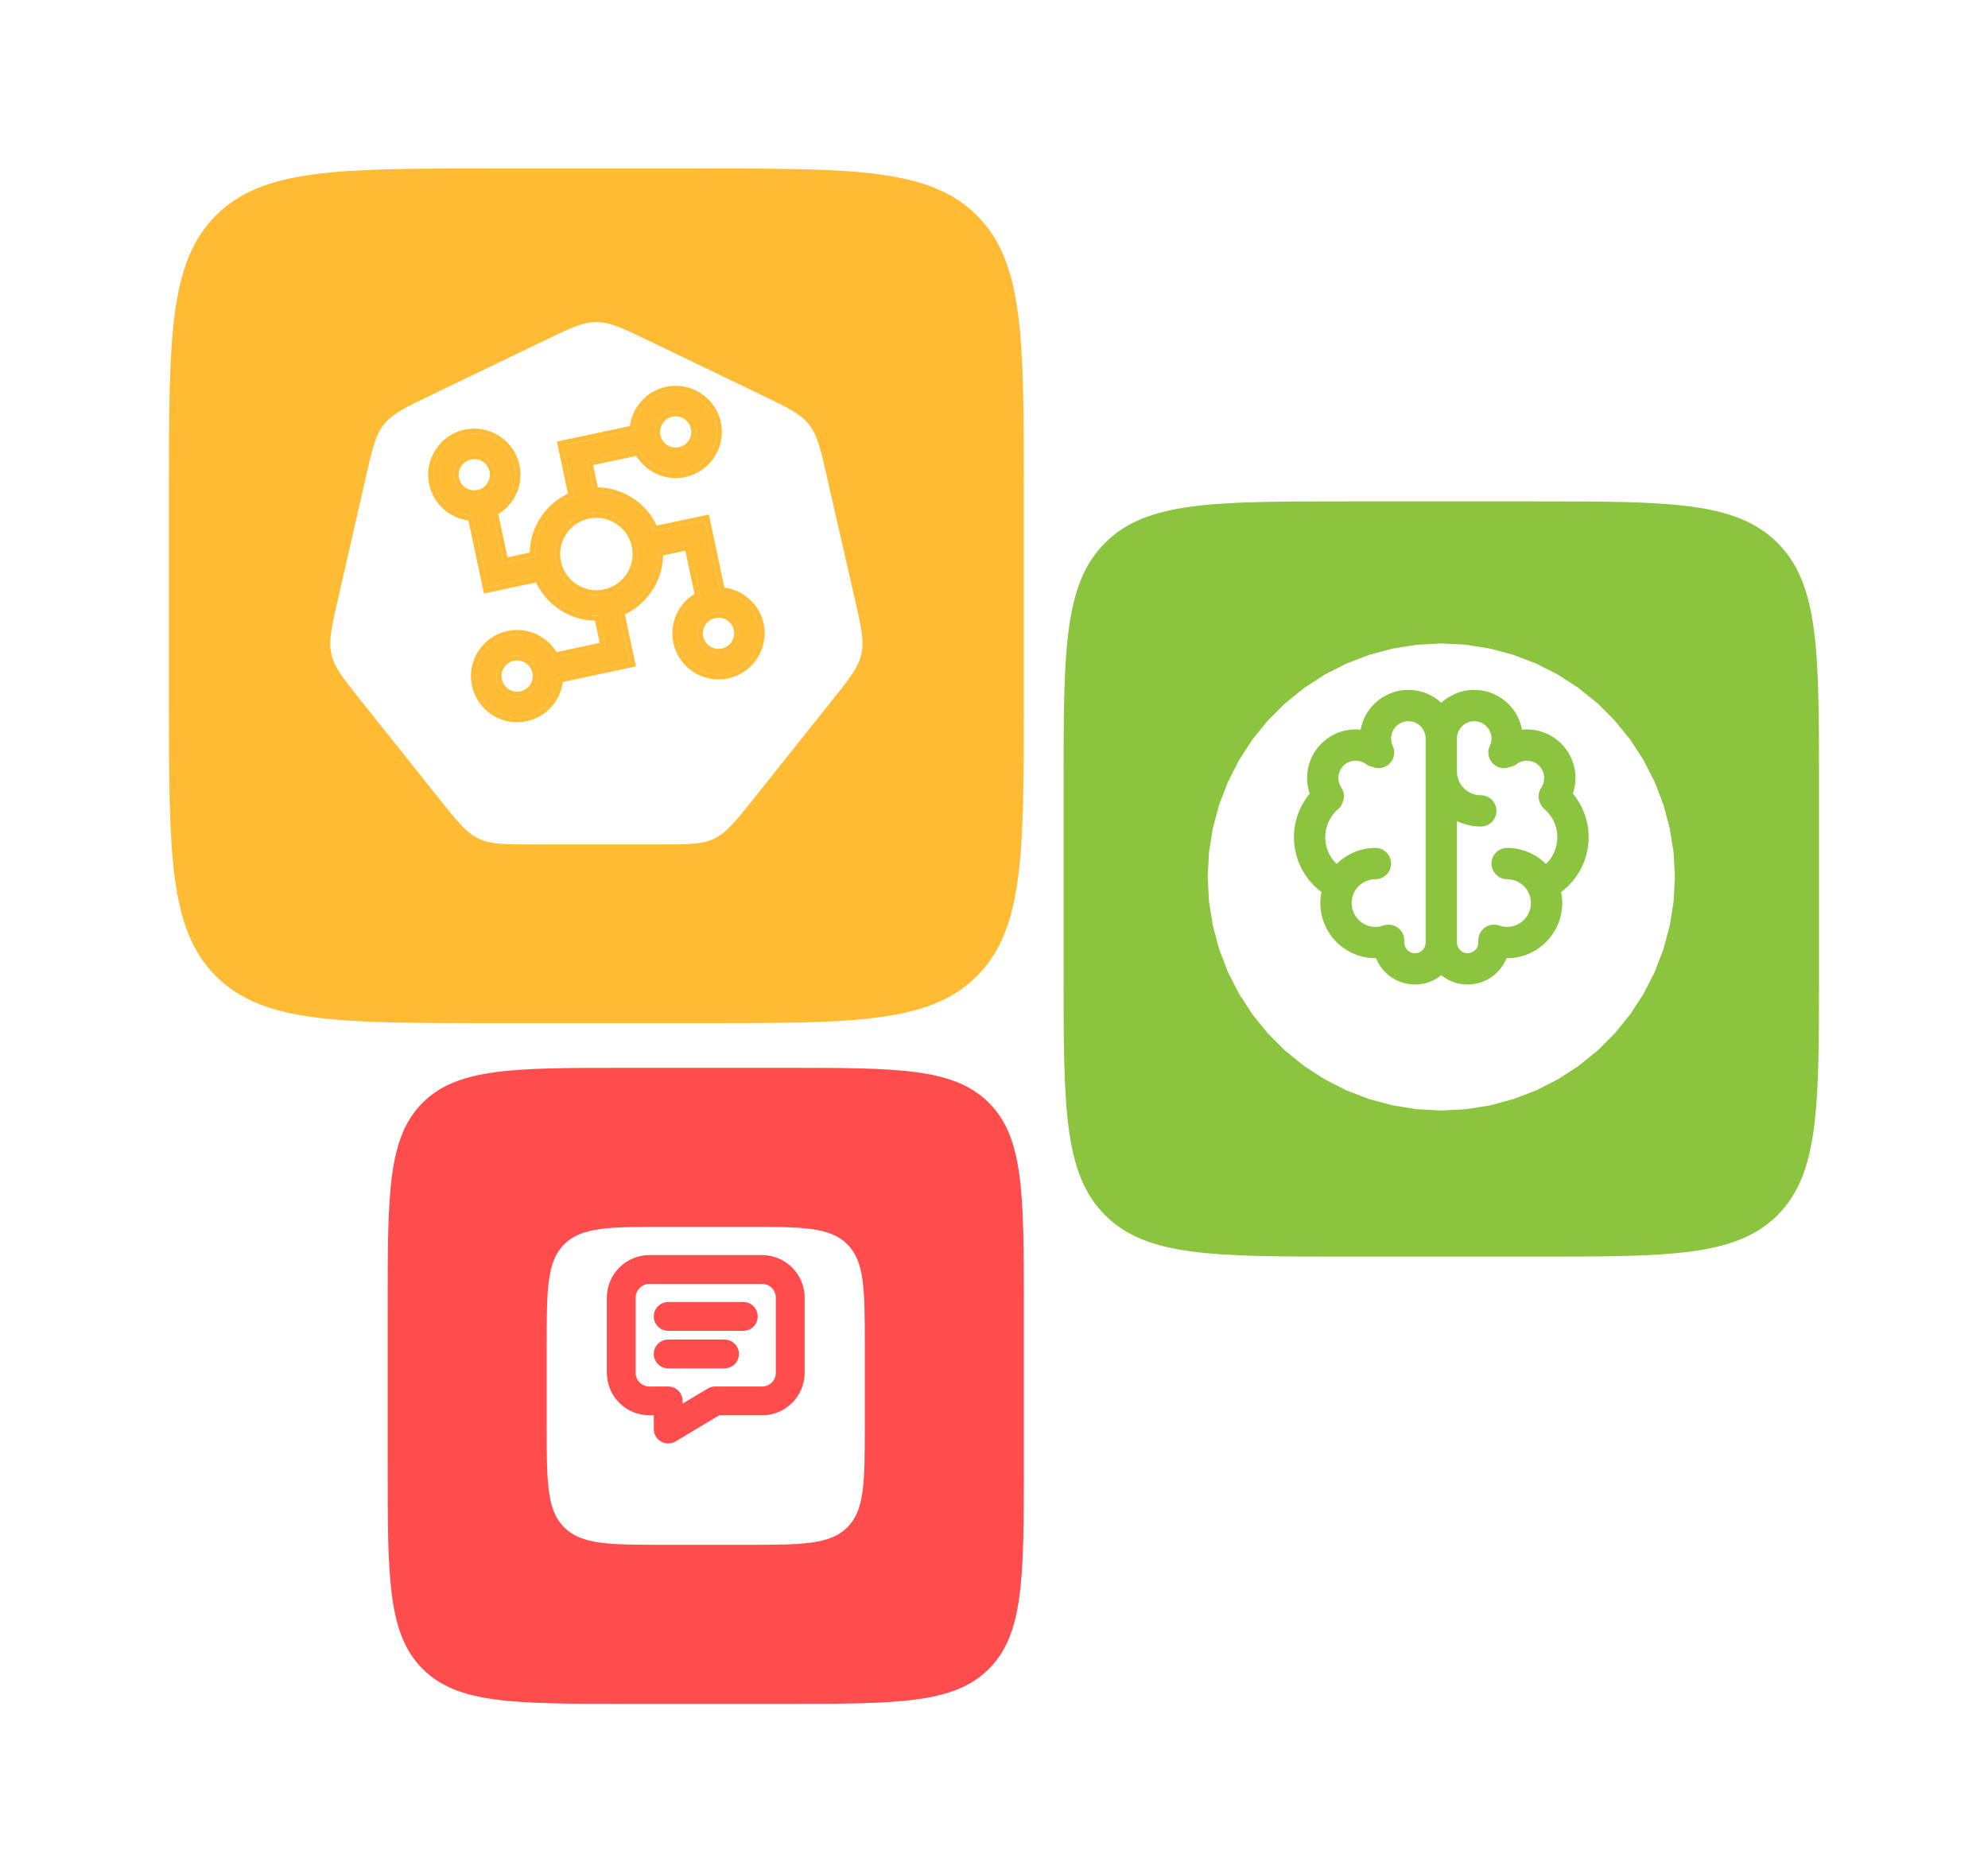
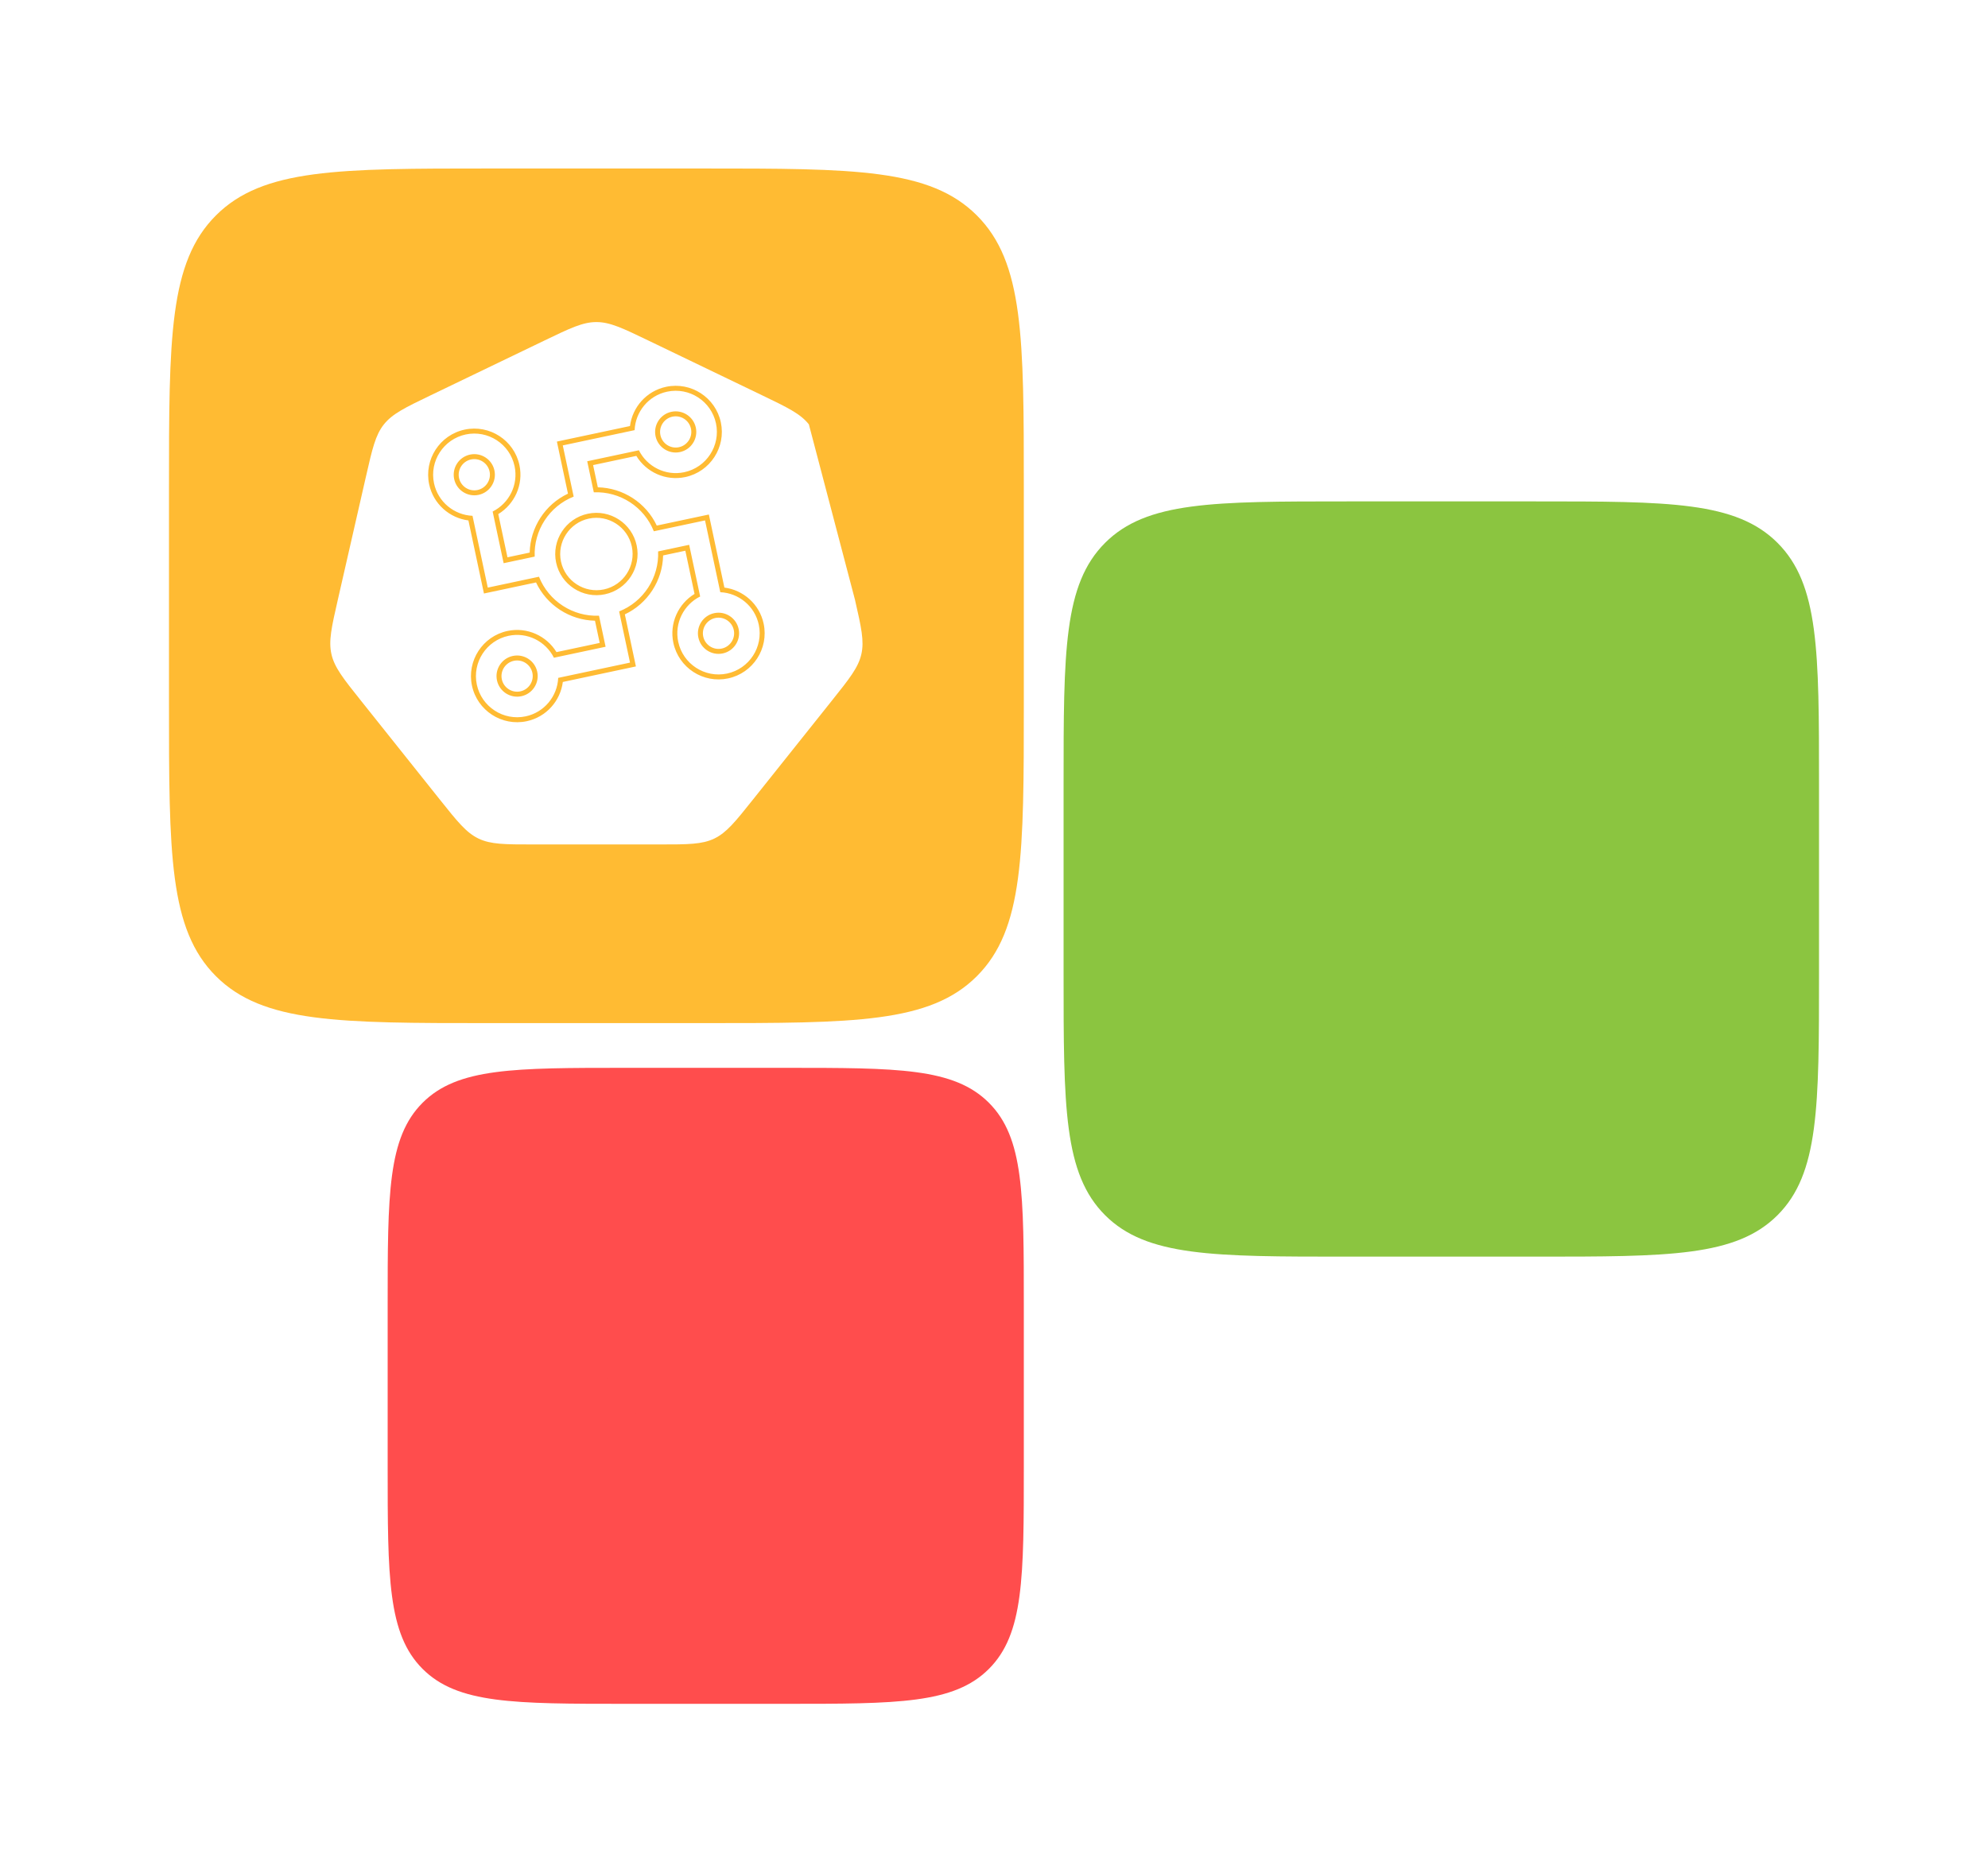
<svg xmlns="http://www.w3.org/2000/svg" width="400" height="377" viewBox="0 0 400 377" fill="none">
  <g filter="url(#filter0_d_11260_221842)">
    <path d="M78 254.5C78 231.873 78 220.559 85.029 213.529C92.059 206.5 103.373 206.5 126 206.5H158C180.627 206.5 191.941 206.5 198.971 213.529C206 220.559 206 231.873 206 254.5V286.5C206 309.127 206 320.441 198.971 327.471C191.941 334.5 180.627 334.5 158 334.5H126C103.373 334.5 92.059 334.5 85.029 327.471C78 320.441 78 309.127 78 286.5V254.5Z" fill="#FF4D4D" />
  </g>
  <g filter="url(#filter1_d_11260_221842)">
-     <path d="M110 262.5C110 251.186 110 245.529 113.515 242.015C117.029 238.5 122.686 238.5 134 238.5H150C161.314 238.5 166.971 238.5 170.485 242.015C174 245.529 174 251.186 174 262.5V278.5C174 289.814 174 295.471 170.485 298.985C166.971 302.5 161.314 302.5 150 302.5H134C122.686 302.5 117.029 302.5 113.515 298.985C110 295.471 110 289.814 110 278.5V262.5Z" fill="white" />
-   </g>
+     </g>
  <path fill-rule="evenodd" clip-rule="evenodd" d="M130.667 258.4C129.933 258.4 129.229 258.691 128.71 259.21C128.191 259.729 127.9 260.433 127.9 261.167V276.279C127.9 277.013 128.191 277.717 128.71 278.236C129.229 278.755 129.933 279.046 130.667 279.046H134.445C136.046 279.046 137.345 280.344 137.345 281.946V282.491L142.398 279.459C142.849 279.189 143.364 279.046 143.89 279.046H153.335C154.069 279.046 154.773 278.755 155.292 278.236C155.811 277.717 156.102 277.013 156.102 276.279V261.167C156.102 260.433 155.811 259.729 155.292 259.21C154.773 258.691 154.069 258.4 153.335 258.4H130.667ZM131.545 284.846H130.667C128.395 284.846 126.215 283.943 124.609 282.337C123.002 280.73 122.1 278.551 122.1 276.279V261.167C122.1 258.895 123.002 256.715 124.609 255.109C126.215 253.502 128.395 252.6 130.667 252.6H153.335C155.607 252.6 157.786 253.502 159.393 255.109C161 256.715 161.902 258.895 161.902 261.167V276.279C161.902 278.551 161 280.73 159.393 282.337C157.786 283.943 155.607 284.846 153.335 284.846H144.693L135.937 290.1C135.041 290.637 133.925 290.652 133.016 290.137C132.107 289.622 131.545 288.658 131.545 287.613V284.846ZM131.545 264.945C131.545 263.343 132.843 262.045 134.445 262.045H149.557C151.159 262.045 152.457 263.343 152.457 264.945C152.457 266.546 151.159 267.845 149.557 267.845H134.445C132.843 267.845 131.545 266.546 131.545 264.945ZM131.545 272.501C131.545 270.899 132.843 269.601 134.445 269.601H145.779C147.381 269.601 148.679 270.899 148.679 272.501C148.679 274.103 147.381 275.401 145.779 275.401H134.445C132.843 275.401 131.545 274.103 131.545 272.501Z" fill="#FF4D4D" />
  <g filter="url(#filter2_d_11260_221842)">
    <path d="M34 90C34 59.594 34 44.392 43.446 34.946C52.892 25.5 68.094 25.5 98.5 25.5H141.5C171.906 25.5 187.108 25.5 196.554 34.946C206 44.392 206 59.594 206 90V133C206 163.406 206 178.608 196.554 188.054C187.108 197.5 171.906 197.5 141.5 197.5H98.5C68.094 197.5 52.892 197.5 43.446 188.054C34 178.608 34 163.406 34 133V90Z" fill="#FFBB33" />
  </g>
  <g filter="url(#filter3_d_11260_221842)">
-     <path d="M109.587 60.515C114.703 58.051 117.261 56.819 120 56.819C122.739 56.819 125.297 58.051 130.413 60.515L153.369 71.57C158.486 74.034 161.044 75.266 162.751 77.407C164.459 79.548 165.091 82.316 166.354 87.853L172.024 112.693C173.288 118.229 173.92 120.997 173.31 123.668C172.701 126.338 170.93 128.558 167.39 132.997L151.504 152.918C147.963 157.358 146.193 159.578 143.725 160.766C141.258 161.954 138.418 161.954 132.74 161.954H107.26C101.582 161.954 98.743 161.954 96.275 160.766C93.807 159.578 92.037 157.358 88.496 152.918L72.61 132.997C69.07 128.558 67.299 126.338 66.69 123.668C66.081 120.997 66.712 118.229 67.976 112.693L73.646 87.853C74.909 82.316 75.541 79.548 77.249 77.407C78.956 75.266 81.514 74.034 86.631 71.57L109.587 60.515Z" fill="white" />
+     <path d="M109.587 60.515C114.703 58.051 117.261 56.819 120 56.819C122.739 56.819 125.297 58.051 130.413 60.515L153.369 71.57C158.486 74.034 161.044 75.266 162.751 77.407L172.024 112.693C173.288 118.229 173.92 120.997 173.31 123.668C172.701 126.338 170.93 128.558 167.39 132.997L151.504 152.918C147.963 157.358 146.193 159.578 143.725 160.766C141.258 161.954 138.418 161.954 132.74 161.954H107.26C101.582 161.954 98.743 161.954 96.275 160.766C93.807 159.578 92.037 157.358 88.496 152.918L72.61 132.997C69.07 128.558 67.299 126.338 66.69 123.668C66.081 120.997 66.712 118.229 67.976 112.693L73.646 87.853C74.909 82.316 75.541 79.548 77.249 77.407C78.956 75.266 81.514 74.034 86.631 71.57L109.587 60.515Z" fill="white" />
  </g>
-   <path d="M144.929 119.188L141.858 104.736L131.554 106.926C129.618 102.027 124.742 98.86 119.479 99.084L118.151 92.834L128.55 90.623C130.193 93.921 133.909 95.837 137.678 95.036C142.146 94.086 145.01 89.676 144.06 85.209C143.111 80.741 138.7 77.877 134.233 78.827C130.464 79.628 127.849 82.889 127.689 86.571L113.237 89.643L115.427 99.946C110.528 101.882 107.361 106.759 107.585 112.021L101.335 113.35L99.124 102.95C102.423 101.307 104.338 97.591 103.537 93.822C102.587 89.354 98.177 86.49 93.71 87.44C89.242 88.39 86.378 92.8 87.328 97.267C88.129 101.036 91.39 103.652 95.072 103.812L98.144 118.263L108.447 116.073C110.383 120.972 115.26 124.139 120.522 123.915L121.851 130.166L111.451 132.376C109.808 129.078 106.092 127.162 102.323 127.963C97.855 128.913 94.991 133.323 95.941 137.791C96.891 142.258 101.301 145.122 105.768 144.173C109.537 143.372 112.153 140.11 112.313 136.428L126.764 133.357L124.574 123.053C129.473 121.117 132.64 116.241 132.416 110.978L138.667 109.65L140.877 120.049C137.579 121.692 135.663 125.408 136.464 129.177C137.414 133.645 141.824 136.509 146.292 135.559C150.759 134.61 153.623 130.199 152.674 125.732C151.873 121.963 148.611 119.348 144.929 119.188ZM135.094 82.879C137.328 82.404 139.533 83.836 140.008 86.07C140.483 88.303 139.051 90.509 136.817 90.983C134.583 91.458 132.378 90.026 131.903 87.792C131.428 85.558 132.86 83.353 135.094 82.879ZM91.38 96.406C90.905 94.172 92.337 91.967 94.571 91.492C96.805 91.017 99.01 92.449 99.484 94.683C99.959 96.917 98.527 99.122 96.293 99.597C94.059 100.072 91.854 98.64 91.38 96.406ZM104.907 140.12C102.673 140.595 100.468 139.163 99.993 136.929C99.518 134.696 100.95 132.49 103.184 132.016C105.418 131.541 107.623 132.973 108.098 135.207C108.573 137.44 107.141 139.646 104.907 140.12ZM121.723 119.604C117.255 120.554 112.845 117.69 111.896 113.222C110.946 108.755 113.81 104.344 118.278 103.395C122.745 102.445 127.155 105.309 128.105 109.777C129.055 114.245 126.191 118.655 121.723 119.604ZM145.43 131.507C143.196 131.982 140.991 130.55 140.517 128.316C140.042 126.082 141.474 123.877 143.708 123.402C145.941 122.927 148.146 124.359 148.621 126.593C149.096 128.827 147.664 131.032 145.43 131.507Z" fill="#FFBB33" />
  <path fill-rule="evenodd" clip-rule="evenodd" d="M124.574 123.053C129.473 121.117 132.64 116.241 132.416 110.978L138.667 109.65L140.877 120.049C137.579 121.692 135.663 125.408 136.464 129.177C137.414 133.645 141.824 136.509 146.292 135.559C150.759 134.61 153.623 130.199 152.674 125.732C151.873 121.963 148.611 119.348 144.929 119.188L141.858 104.736L131.554 106.926C129.618 102.027 124.742 98.86 119.479 99.084L118.151 92.834L128.55 90.623C130.193 93.921 133.909 95.837 137.678 95.036C142.146 94.086 145.01 89.676 144.06 85.209C143.111 80.741 138.7 77.877 134.233 78.827C130.464 79.628 127.849 82.889 127.689 86.571L113.237 89.643L115.427 99.946C110.528 101.882 107.361 106.759 107.585 112.021L101.335 113.35L99.124 102.95C102.423 101.307 104.338 97.591 103.537 93.822C102.587 89.354 98.177 86.49 93.71 87.44C89.242 88.39 86.378 92.8 87.328 97.267C88.129 101.036 91.39 103.652 95.072 103.812L98.144 118.263L108.447 116.073C110.383 120.972 115.26 124.139 120.522 123.915L121.851 130.166L111.451 132.376C109.808 129.078 106.092 127.162 102.323 127.963C97.855 128.913 94.991 133.323 95.941 137.791C96.891 142.258 101.301 145.122 105.768 144.173C109.537 143.372 112.153 140.11 112.313 136.428L126.764 133.357L124.574 123.053ZM113.245 137.253L127.95 134.127L125.723 123.646C130.314 121.483 133.316 116.861 133.424 111.786L137.896 110.836L139.745 119.533C136.476 121.524 134.645 125.426 135.486 129.385C136.551 134.393 141.492 137.602 146.5 136.537C151.507 135.473 154.716 130.532 153.652 125.524C152.81 121.565 149.55 118.746 145.754 118.256L142.628 103.55L132.147 105.778C129.984 101.186 125.362 98.184 120.287 98.076L119.337 93.604L128.034 91.755C130.025 95.024 133.927 96.856 137.886 96.014C142.894 94.95 146.103 90.009 145.038 85.001C143.974 79.993 139.033 76.784 134.025 77.849C130.066 78.69 127.247 81.95 126.757 85.746L112.051 88.872L114.279 99.354C109.687 101.516 106.685 106.138 106.577 111.213L102.105 112.164L100.256 103.466C103.525 101.475 105.357 97.573 104.515 93.614C103.451 88.606 98.51 85.397 93.502 86.462C88.494 87.526 85.285 92.468 86.349 97.475C87.191 101.435 90.451 104.254 94.248 104.744L97.373 119.449L107.855 117.222C110.017 121.813 114.639 124.815 119.714 124.923L120.665 129.395L111.967 131.244C109.976 127.975 106.074 126.144 102.115 126.985C97.107 128.05 93.898 132.991 94.963 137.999C96.027 143.006 100.968 146.215 105.976 145.151C109.936 144.309 112.755 141.049 113.245 137.253ZM139.03 86.278C138.67 84.584 136.996 83.497 135.302 83.857C133.608 84.217 132.521 85.891 132.881 87.585C133.241 89.278 134.915 90.365 136.609 90.005C138.302 89.645 139.39 87.971 139.03 86.278ZM94.778 92.47C93.085 92.83 91.998 94.504 92.358 96.198C92.718 97.892 94.392 98.979 96.085 98.619C97.779 98.259 98.866 96.585 98.506 94.891C98.146 93.198 96.472 92.11 94.778 92.47ZM100.971 136.721C101.331 138.415 103.005 139.502 104.699 139.142C106.393 138.782 107.48 137.108 107.12 135.415C106.76 133.721 105.086 132.634 103.392 132.994C101.698 133.354 100.611 135.028 100.971 136.721ZM112.874 113.014C113.709 116.942 117.588 119.461 121.515 118.626C125.443 117.791 127.962 113.912 127.127 109.985C126.292 106.057 122.413 103.538 118.486 104.373C114.558 105.208 112.039 109.087 112.874 113.014ZM141.495 128.108C141.855 129.802 143.529 130.889 145.222 130.529C146.916 130.169 148.003 128.495 147.643 126.801C147.283 125.107 145.609 124.02 143.915 124.38C142.222 124.74 141.135 126.414 141.495 128.108ZM140.008 86.07C139.533 83.836 137.328 82.404 135.094 82.879C132.86 83.353 131.428 85.558 131.903 87.792C132.378 90.026 134.583 91.458 136.817 90.983C139.051 90.509 140.483 88.303 140.008 86.07ZM94.571 91.492C92.337 91.967 90.905 94.172 91.38 96.406C91.854 98.64 94.059 100.072 96.293 99.597C98.527 99.122 99.959 96.917 99.484 94.683C99.01 92.449 96.805 91.017 94.571 91.492ZM99.993 136.929C100.468 139.163 102.673 140.595 104.907 140.12C107.141 139.646 108.573 137.44 108.098 135.207C107.623 132.973 105.418 131.541 103.184 132.016C100.95 132.49 99.518 134.696 99.993 136.929ZM111.896 113.222C112.845 117.69 117.255 120.554 121.723 119.604C126.191 118.655 129.055 114.245 128.105 109.777C127.155 105.309 122.745 102.445 118.278 103.395C113.81 104.344 110.946 108.755 111.896 113.222ZM140.517 128.316C140.991 130.55 143.196 131.982 145.43 131.507C147.664 131.032 149.096 128.827 148.621 126.593C148.146 124.359 145.941 122.927 143.708 123.402C141.474 123.877 140.042 126.082 140.517 128.316Z" fill="#FFBB33" />
  <g filter="url(#filter4_d_11260_221842)">
    <path d="M214 149.5C214 122.63 214 109.195 222.347 100.847C230.695 92.5 244.13 92.5 271 92.5H309C335.87 92.5 349.305 92.5 357.653 100.847C366 109.195 366 122.63 366 149.5V187.5C366 214.37 366 227.805 357.653 236.153C349.305 244.5 335.87 244.5 309 244.5H271C244.13 244.5 230.695 244.5 222.347 236.153C214 227.805 214 214.37 214 187.5V149.5Z" fill="#8BC540" />
  </g>
  <g filter="url(#filter5_d_11260_221842)">
-     <path d="M290 121.5L294.913 121.757L299.772 122.527L304.524 123.8L309.117 125.563L313.5 127.797L317.626 130.476L321.449 133.572L324.928 137.051L328.024 140.874L330.703 145L332.937 149.383L334.7 153.976L335.973 158.728L336.743 163.587L337 168.5L336.743 173.413L335.973 178.272L334.7 183.024L332.937 187.617L330.703 192L328.024 196.126L324.928 199.949L321.449 203.428L317.626 206.524L313.5 209.203L309.117 211.437L304.524 213.2L299.772 214.473L294.913 215.243L290 215.5L285.087 215.243L280.228 214.473L275.476 213.2L270.883 211.437L266.5 209.203L262.374 206.524L258.551 203.428L255.072 199.949L251.976 196.126L249.297 192L247.063 187.617L245.3 183.024L244.027 178.272L243.257 173.413L243 168.5L243.257 163.587L244.027 158.728L245.3 153.976L247.063 149.383L249.297 145L251.976 140.874L255.072 137.051L258.551 133.572L262.374 130.476L266.5 127.797L270.883 125.563L275.476 123.8L280.228 122.527L285.087 121.757L290 121.5Z" fill="white" />
-   </g>
+     </g>
  <path fill-rule="evenodd" clip-rule="evenodd" d="M284.158 145.239C283.651 145.122 283.124 145.12 282.616 145.233C282.108 145.347 281.632 145.573 281.223 145.896C280.814 146.218 280.483 146.628 280.254 147.096C280.025 147.563 279.904 148.077 279.9 148.597C279.896 149.118 280.009 149.633 280.231 150.104C280.971 151.678 280.296 153.555 278.722 154.296C277.91 154.678 277.018 154.683 276.243 154.383C275.755 154.304 275.28 154.109 274.858 153.792C274.202 153.299 273.393 153.054 272.574 153.101C271.756 153.148 270.98 153.482 270.384 154.046C269.788 154.61 269.411 155.367 269.32 156.182C269.228 156.997 269.428 157.819 269.883 158.501C270.489 159.407 270.562 160.513 270.178 161.45C270.005 161.977 269.691 162.465 269.24 162.853C268.302 163.66 267.58 164.688 267.139 165.843C266.698 166.999 266.552 168.246 266.713 169.473C266.875 170.699 267.339 171.866 268.064 172.868C268.326 173.23 268.619 173.566 268.938 173.872C269.846 172.97 270.905 172.23 272.07 171.687C273.533 171.005 275.128 170.65 276.743 170.647C278.483 170.645 279.895 172.053 279.898 173.793C279.901 175.532 278.492 176.945 276.753 176.947C276.055 176.948 275.365 177.102 274.732 177.397C274.099 177.692 273.539 178.122 273.089 178.656C272.639 179.19 272.311 179.816 272.129 180.49C271.946 181.164 271.912 181.87 272.03 182.559C272.148 183.247 272.415 183.901 272.812 184.476C273.209 185.05 273.727 185.531 274.329 185.885C274.931 186.239 275.602 186.457 276.297 186.525C276.992 186.592 277.694 186.507 278.352 186.275C279.993 185.698 281.792 186.56 282.369 188.201C282.516 188.619 282.57 189.048 282.541 189.463C282.547 189.54 282.549 189.618 282.549 189.697C282.549 190.267 282.776 190.814 283.179 191.217C283.582 191.62 284.129 191.847 284.699 191.847C285.269 191.847 285.815 191.62 286.218 191.217C286.621 190.814 286.848 190.267 286.848 189.697V155.248V148.624V148.623C286.848 148.103 286.731 147.589 286.505 147.12C286.28 146.65 285.952 146.238 285.545 145.912C285.139 145.587 284.665 145.357 284.158 145.239ZM262.961 176.562C263.782 177.697 264.77 178.696 265.885 179.527C265.61 180.875 265.588 182.264 265.821 183.624C266.094 185.215 266.711 186.728 267.629 188.057C268.547 189.386 269.744 190.498 271.136 191.317C272.528 192.135 274.083 192.64 275.69 192.795C276.079 192.833 276.469 192.85 276.858 192.846C277.279 193.894 277.91 194.858 278.724 195.672C280.309 197.256 282.458 198.147 284.699 198.147C286.636 198.147 288.504 197.482 289.998 196.278C291.493 197.482 293.361 198.147 295.298 198.147C297.539 198.147 299.688 197.256 301.272 195.672C302.086 194.858 302.717 193.894 303.138 192.846C303.526 192.85 303.915 192.833 304.304 192.795C305.911 192.639 307.465 192.135 308.858 191.316C310.25 190.498 311.447 189.386 312.365 188.057C313.283 186.728 313.9 185.215 314.173 183.624C314.406 182.264 314.383 180.876 314.109 179.529C315.225 178.697 316.213 177.698 317.036 176.562C318.374 174.712 319.231 172.559 319.529 170.295C319.827 168.032 319.557 165.73 318.743 163.597C318.204 162.184 317.437 160.875 316.478 159.719C316.938 158.366 317.099 156.919 316.938 155.479C316.68 153.185 315.619 151.057 313.943 149.471C312.267 147.884 310.084 146.942 307.78 146.811C307.261 146.782 306.744 146.794 306.233 146.846C306.072 145.974 305.793 145.126 305.4 144.325C304.756 143.01 303.825 141.856 302.675 140.949C301.524 140.042 300.185 139.405 298.756 139.085C297.327 138.766 295.844 138.771 294.417 139.102C292.99 139.432 291.656 140.079 290.512 140.995C290.336 141.137 290.164 141.284 289.998 141.437C289.832 141.284 289.661 141.137 289.484 140.995C288.341 140.079 287.007 139.432 285.58 139.102C284.153 138.771 282.67 138.766 281.241 139.085C279.811 139.405 278.472 140.042 277.322 140.949C276.172 141.856 275.24 143.01 274.596 144.325C274.204 145.126 273.924 145.974 273.763 146.846C273.252 146.794 272.735 146.782 272.217 146.811C269.913 146.942 267.729 147.884 266.053 149.471C264.377 151.057 263.317 153.185 263.059 155.479C262.897 156.919 263.059 158.366 263.519 159.719C262.559 160.875 261.793 162.184 261.253 163.597C260.439 165.73 260.169 168.032 260.467 170.295C260.765 172.559 261.622 174.712 262.961 176.562ZM293.148 148.696V155.248C293.148 156.521 293.653 157.742 294.553 158.642C295.453 159.542 296.674 160.048 297.947 160.048C299.686 160.048 301.097 161.458 301.097 163.198C301.097 164.937 299.686 166.348 297.947 166.348C296.27 166.348 294.632 165.968 293.148 165.257V189.624C293.148 189.648 293.149 189.672 293.149 189.697C293.149 190.267 293.375 190.814 293.778 191.217C294.181 191.62 294.728 191.847 295.298 191.847C295.868 191.847 296.414 191.62 296.817 191.217C297.22 190.814 297.447 190.267 297.447 189.697C297.447 189.625 297.449 189.553 297.454 189.482C297.422 189.06 297.475 188.625 297.625 188.201C298.202 186.56 300 185.698 301.642 186.275C302.3 186.507 303.001 186.592 303.696 186.525C304.391 186.457 305.063 186.239 305.665 185.885C306.267 185.531 306.785 185.05 307.182 184.476C307.579 183.901 307.845 183.247 307.964 182.559C308.082 181.87 308.048 181.164 307.865 180.49C307.682 179.816 307.355 179.19 306.905 178.656C306.455 178.122 305.894 177.692 305.262 177.397C304.629 177.102 303.939 176.948 303.241 176.947C301.501 176.945 300.093 175.532 300.096 173.793C300.098 172.053 301.511 170.645 303.25 170.647C304.865 170.65 306.46 171.005 307.924 171.687C309.089 172.231 310.149 172.971 311.057 173.874C311.377 173.566 311.67 173.23 311.932 172.868C312.657 171.866 313.122 170.699 313.283 169.473C313.445 168.246 313.298 166.999 312.857 165.843C312.416 164.688 311.694 163.66 310.757 162.853C310.306 162.465 309.992 161.977 309.819 161.45C309.434 160.513 309.508 159.407 310.113 158.501C310.569 157.819 310.769 156.997 310.677 156.182C310.585 155.367 310.208 154.61 309.612 154.046C309.017 153.482 308.241 153.148 307.422 153.101C306.603 153.054 305.794 153.299 305.138 153.792C304.717 154.109 304.241 154.304 303.754 154.383C302.979 154.683 302.086 154.678 301.275 154.296C299.701 153.555 299.025 151.678 299.766 150.104C299.987 149.633 300.1 149.118 300.096 148.597C300.092 148.077 299.971 147.563 299.742 147.096C299.513 146.628 299.182 146.218 298.773 145.896C298.365 145.573 297.889 145.347 297.381 145.233C296.873 145.12 296.346 145.122 295.839 145.239C295.332 145.357 294.857 145.587 294.451 145.912C294.045 146.238 293.717 146.65 293.491 147.12C293.266 147.589 293.149 148.103 293.149 148.624C293.149 148.648 293.148 148.672 293.148 148.696Z" fill="#8BC540" />
  <defs>
    <filter id="filter0_d_11260_221842" x="44.353" y="181.265" width="195.294" height="195.294" filterUnits="userSpaceOnUse" color-interpolation-filters="sRGB">
      <feFlood flood-opacity="0" result="BackgroundImageFix" />
      <feColorMatrix in="SourceAlpha" type="matrix" values="0 0 0 0 0 0 0 0 0 0 0 0 0 0 0 0 0 0 127 0" result="hardAlpha" />
      <feOffset dy="8.412" />
      <feGaussianBlur stdDeviation="16.823" />
      <feComposite in2="hardAlpha" operator="out" />
      <feColorMatrix type="matrix" values="0 0 0 0 1 0 0 0 0 0.302 0 0 0 0 0.302 0 0 0 0.2 0" />
      <feBlend mode="normal" in2="BackgroundImageFix" result="effect1_dropShadow_11260_221842" />
      <feBlend mode="normal" in="SourceGraphic" in2="effect1_dropShadow_11260_221842" result="shape" />
    </filter>
    <filter id="filter1_d_11260_221842" x="76.353" y="213.265" width="131.294" height="131.294" filterUnits="userSpaceOnUse" color-interpolation-filters="sRGB">
      <feFlood flood-opacity="0" result="BackgroundImageFix" />
      <feColorMatrix in="SourceAlpha" type="matrix" values="0 0 0 0 0 0 0 0 0 0 0 0 0 0 0 0 0 0 127 0" result="hardAlpha" />
      <feOffset dy="8.412" />
      <feGaussianBlur stdDeviation="16.823" />
      <feComposite in2="hardAlpha" operator="out" />
      <feColorMatrix type="matrix" values="0 0 0 0 0 0 0 0 0 0 0 0 0 0 0 0 0 0 0.2 0" />
      <feBlend mode="normal" in2="BackgroundImageFix" result="effect1_dropShadow_11260_221842" />
      <feBlend mode="normal" in="SourceGraphic" in2="effect1_dropShadow_11260_221842" result="shape" />
    </filter>
    <filter id="filter2_d_11260_221842" x="0.353" y="0.265" width="239.294" height="239.294" filterUnits="userSpaceOnUse" color-interpolation-filters="sRGB">
      <feFlood flood-opacity="0" result="BackgroundImageFix" />
      <feColorMatrix in="SourceAlpha" type="matrix" values="0 0 0 0 0 0 0 0 0 0 0 0 0 0 0 0 0 0 127 0" result="hardAlpha" />
      <feOffset dy="8.412" />
      <feGaussianBlur stdDeviation="16.823" />
      <feComposite in2="hardAlpha" operator="out" />
      <feColorMatrix type="matrix" values="0 0 0 0 1 0 0 0 0 0.733 0 0 0 0 0.2 0 0 0 0.4 0" />
      <feBlend mode="normal" in2="BackgroundImageFix" result="effect1_dropShadow_11260_221842" />
      <feBlend mode="normal" in="SourceGraphic" in2="effect1_dropShadow_11260_221842" result="shape" />
    </filter>
    <filter id="filter3_d_11260_221842" x="34.456" y="32.819" width="171.088" height="169.135" filterUnits="userSpaceOnUse" color-interpolation-filters="sRGB">
      <feFlood flood-opacity="0" result="BackgroundImageFix" />
      <feColorMatrix in="SourceAlpha" type="matrix" values="0 0 0 0 0 0 0 0 0 0 0 0 0 0 0 0 0 0 127 0" result="hardAlpha" />
      <feOffset dy="8" />
      <feGaussianBlur stdDeviation="16" />
      <feComposite in2="hardAlpha" operator="out" />
      <feColorMatrix type="matrix" values="0 0 0 0 0 0 0 0 0 0 0 0 0 0 0 0 0 0 0.2 0" />
      <feBlend mode="normal" in2="BackgroundImageFix" result="effect1_dropShadow_11260_221842" />
      <feBlend mode="normal" in="SourceGraphic" in2="effect1_dropShadow_11260_221842" result="shape" />
    </filter>
    <filter id="filter4_d_11260_221842" x="180.353" y="67.265" width="219.294" height="219.294" filterUnits="userSpaceOnUse" color-interpolation-filters="sRGB">
      <feFlood flood-opacity="0" result="BackgroundImageFix" />
      <feColorMatrix in="SourceAlpha" type="matrix" values="0 0 0 0 0 0 0 0 0 0 0 0 0 0 0 0 0 0 127 0" result="hardAlpha" />
      <feOffset dy="8.412" />
      <feGaussianBlur stdDeviation="16.823" />
      <feComposite in2="hardAlpha" operator="out" />
      <feColorMatrix type="matrix" values="0 0 0 0 0.545 0 0 0 0 0.773 0 0 0 0 0.251 0 0 0 0.3 0" />
      <feBlend mode="normal" in2="BackgroundImageFix" result="effect1_dropShadow_11260_221842" />
      <feBlend mode="normal" in="SourceGraphic" in2="effect1_dropShadow_11260_221842" result="shape" />
    </filter>
    <filter id="filter5_d_11260_221842" x="211" y="97.5" width="158" height="158" filterUnits="userSpaceOnUse" color-interpolation-filters="sRGB">
      <feFlood flood-opacity="0" result="BackgroundImageFix" />
      <feColorMatrix in="SourceAlpha" type="matrix" values="0 0 0 0 0 0 0 0 0 0 0 0 0 0 0 0 0 0 127 0" result="hardAlpha" />
      <feOffset dy="8" />
      <feGaussianBlur stdDeviation="16" />
      <feComposite in2="hardAlpha" operator="out" />
      <feColorMatrix type="matrix" values="0 0 0 0 0 0 0 0 0 0 0 0 0 0 0 0 0 0 0.2 0" />
      <feBlend mode="normal" in2="BackgroundImageFix" result="effect1_dropShadow_11260_221842" />
      <feBlend mode="normal" in="SourceGraphic" in2="effect1_dropShadow_11260_221842" result="shape" />
    </filter>
  </defs>
</svg>